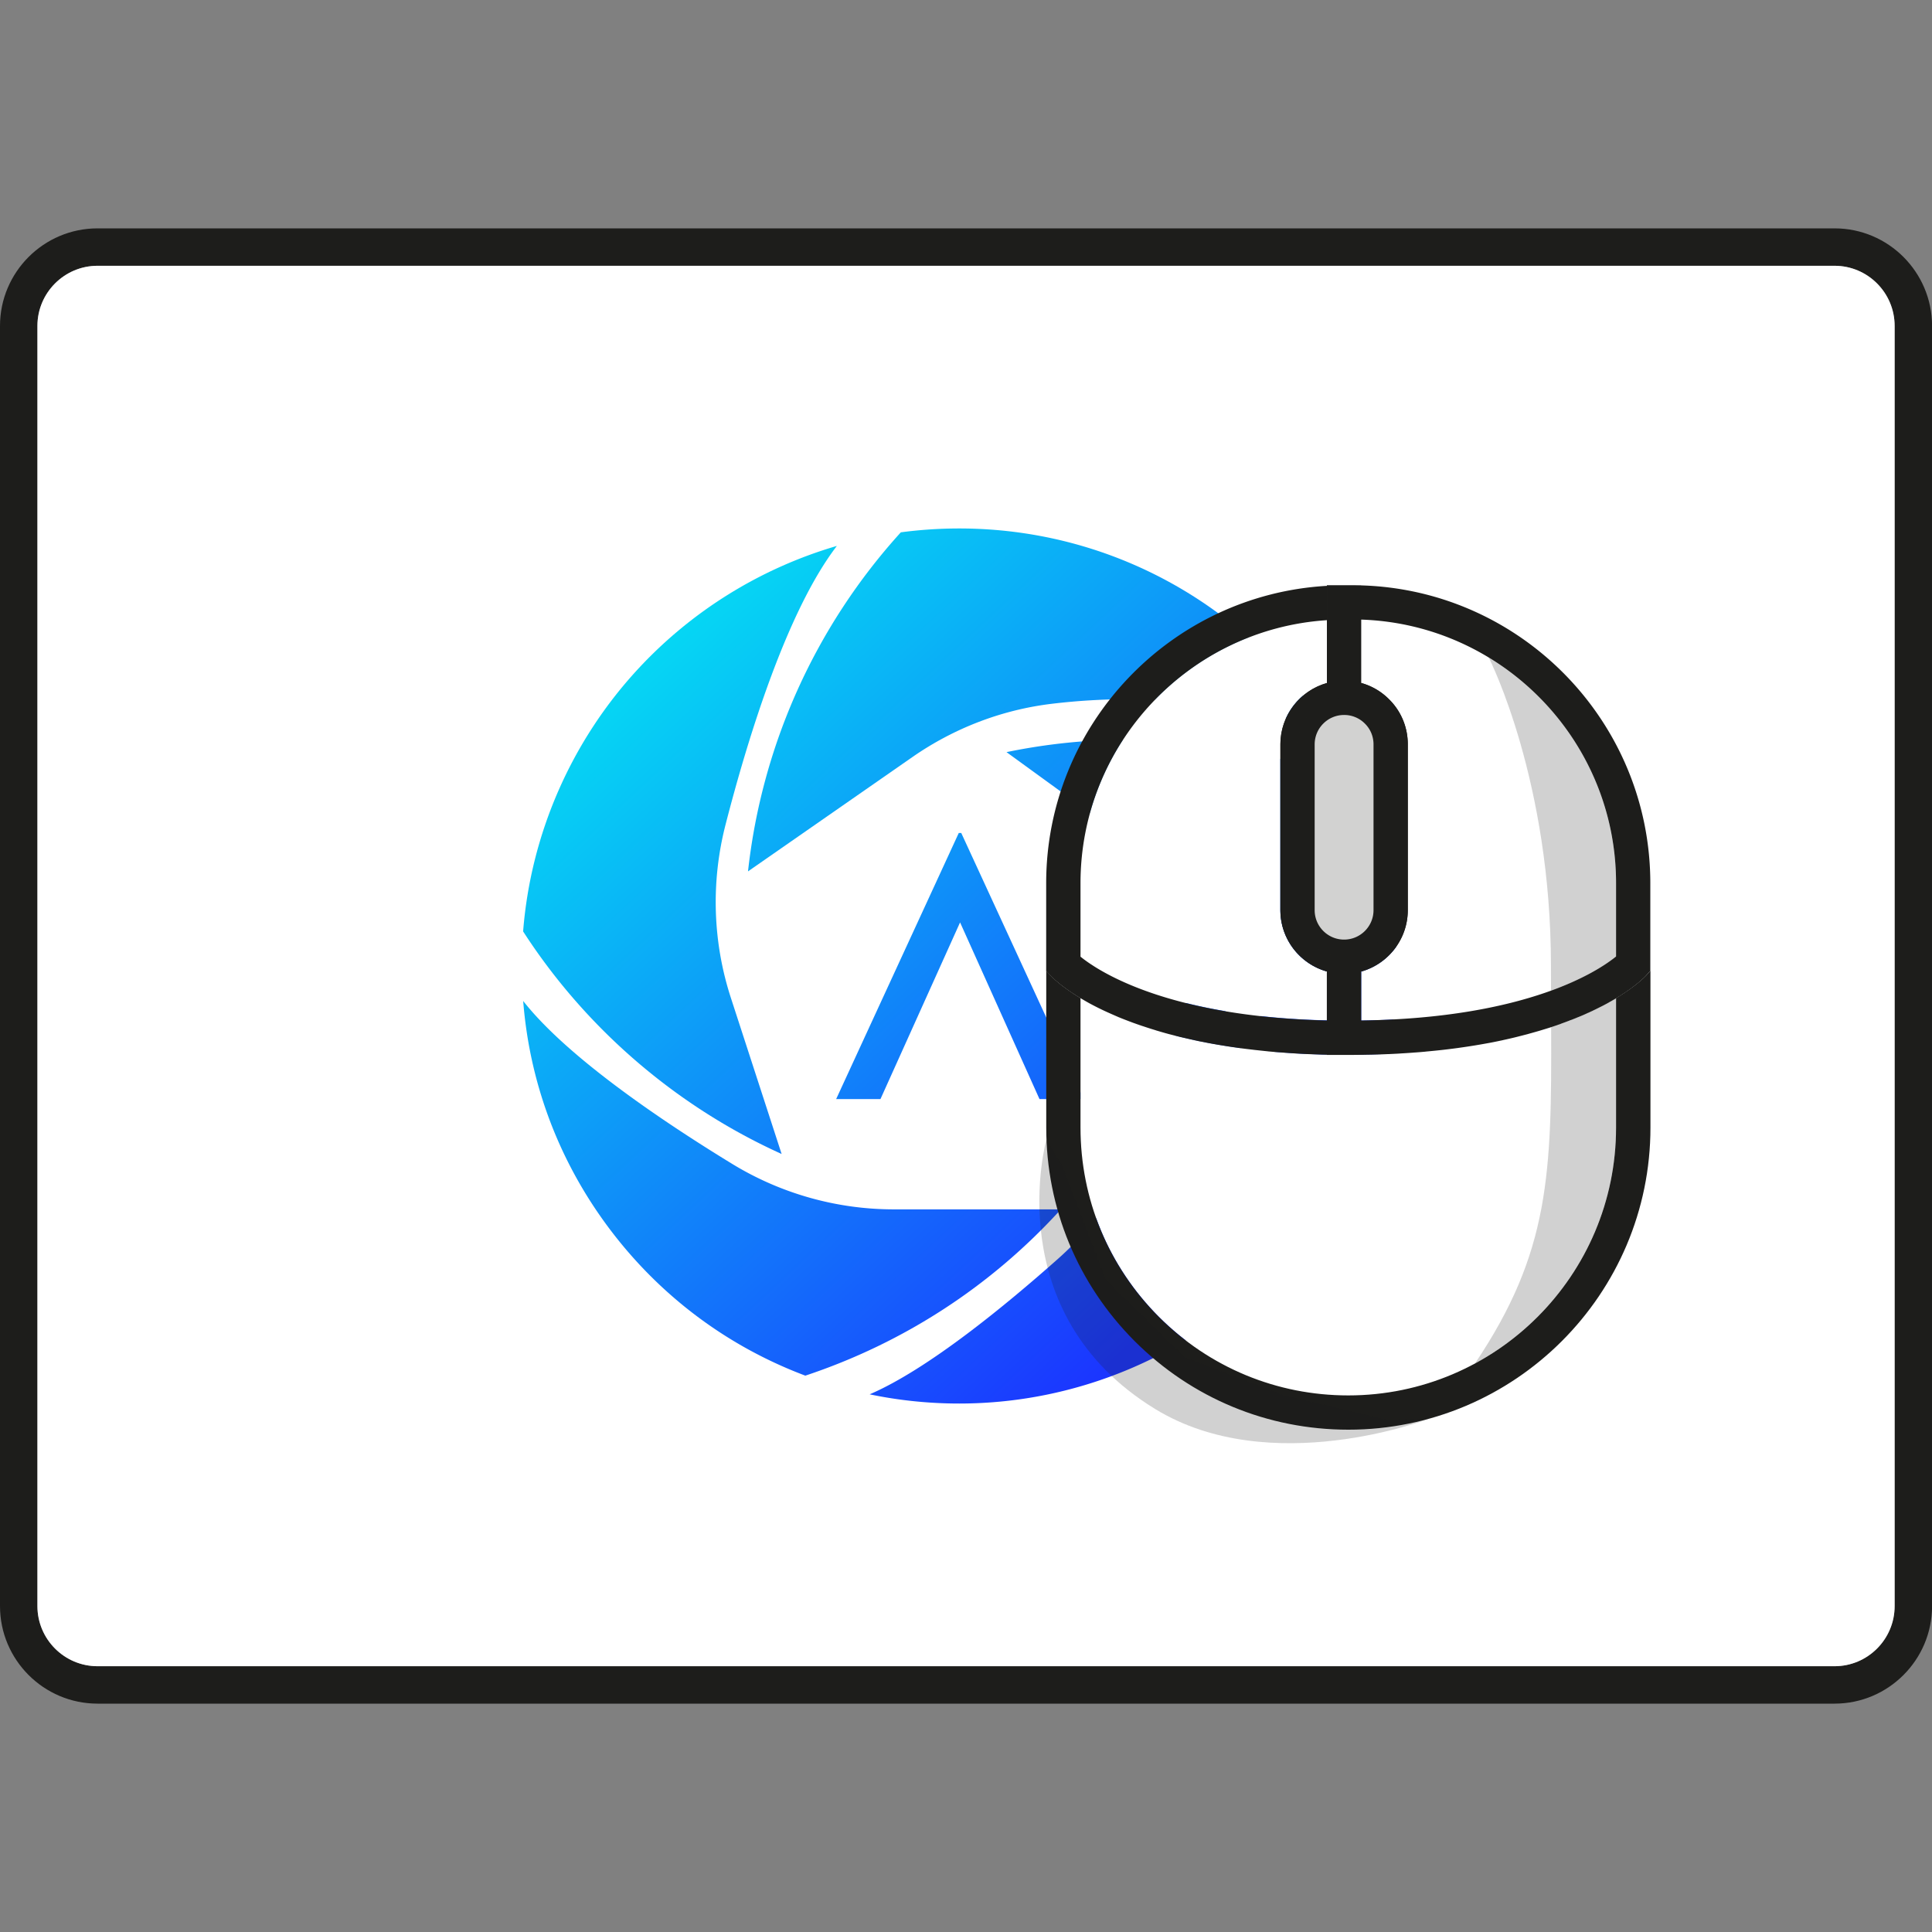
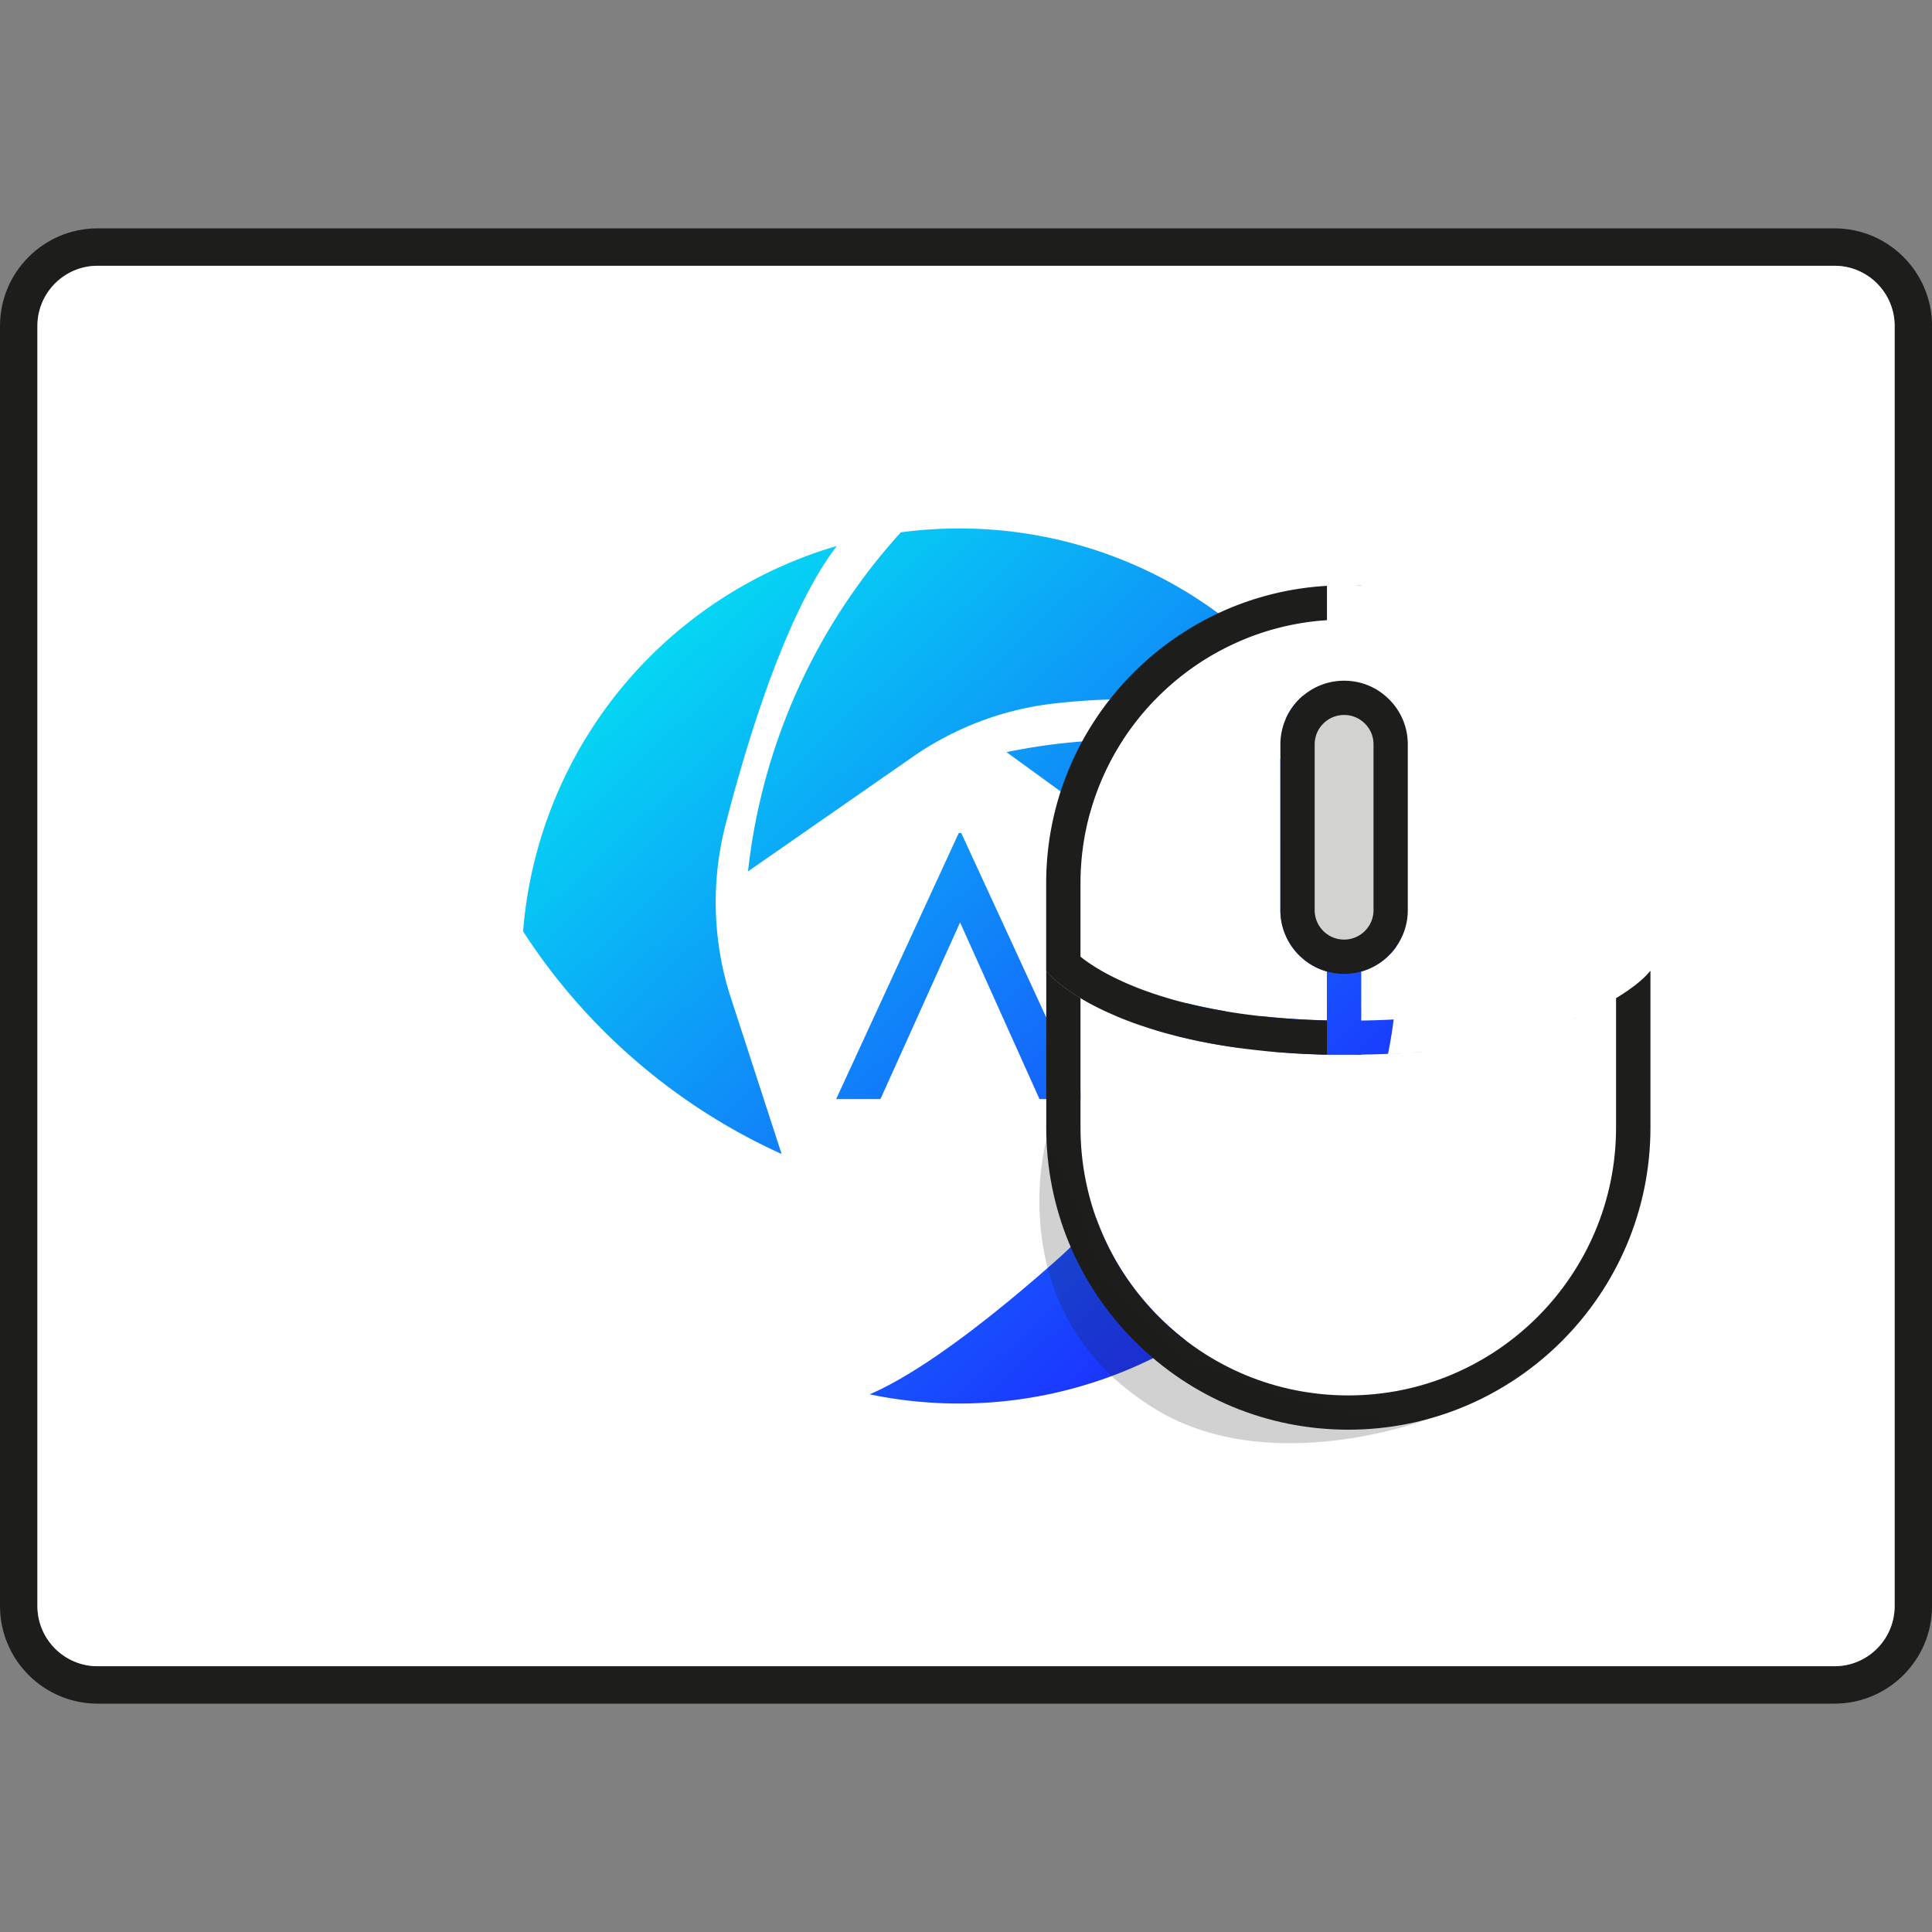
<svg xmlns="http://www.w3.org/2000/svg" version="1.1" id="Capa_1" x="0" y="0" viewBox="0 0 300 300" style="enable-background:new 0 0 300 300" xml:space="preserve">
  <rect x="0" y="0" width="300" height="300" fill="#808080" stroke="none" />
  <style>.st0{fill:#1d1d1b}.st1{fill:#fff}.st9{opacity:.2;fill:#1d1d1b}</style>
  <path class="st0" d="M0 50.61v198.78c0 8.35 6.79 15.15 15.15 15.15h269.72c8.34 0 15.14-6.79 15.14-15.15V50.61c0-8.35-6.79-15.15-15.14-15.15H15.15C6.79 35.46 0 42.26 0 50.61zm284.86-9.34c5.15 0 9.33 4.19 9.33 9.34v198.78c0 5.15-4.18 9.34-9.33 9.34H15.15c-5.15 0-9.34-4.19-9.34-9.34V50.61c0-5.15 4.19-9.34 9.34-9.34h269.71z" />
  <path class="st1" d="M15.15 41.27h269.72c5.15 0 9.33 4.19 9.33 9.34v198.78c0 5.15-4.18 9.34-9.33 9.34H15.15c-5.15 0-9.34-4.19-9.34-9.34V50.61c0-5.15 4.19-9.34 9.34-9.34z" />
  <g id="XMLID_82_">
    <g id="XMLID_83_">
      <linearGradient id="XMLID_2_" gradientUnits="userSpaceOnUse" x1="219.426" y1="167.897" x2="110.531" y2="51.405">
        <stop offset="0" style="stop-color:#1b36ff" />
        <stop offset="1" style="stop-color:#00fcf1" />
      </linearGradient>
      <path id="XMLID_88_" d="M204.65 188.93c-.69-10.42-6.59-25.97-11.24-36.82a48.02 48.02 0 0 0-15.92-19.92l-21.2-15.4a93.51 93.51 0 0 1 18.97-1.94c12.29 0 24.25 2.36 35.57 7.02 4.04 8.85 6.08 18.31 6.08 28.14 0 14.02-4.31 27.57-12.26 38.92z" style="fill:url(#XMLID_2_)" />
      <linearGradient id="XMLID_3_" gradientUnits="userSpaceOnUse" x1="210.479" y1="176.261" x2="101.584" y2="59.769">
        <stop offset="0" style="stop-color:#1b36ff" />
        <stop offset="1" style="stop-color:#00fcf1" />
      </linearGradient>
      <path id="XMLID_87_" d="M116.15 135.31a93.544 93.544 0 0 1 23.73-52.65c3-.4 6.05-.6 9.08-.6 13.08 0 25.78 3.73 36.73 10.77a68.224 68.224 0 0 1 20.59 20.67c-10-3.28-20.4-4.93-31.03-4.93-3.98 0-7.96.24-11.9.71-7.78.93-15.21 3.79-21.65 8.26l-25.55 17.77z" style="fill:url(#XMLID_3_)" />
      <linearGradient id="XMLID_4_" gradientUnits="userSpaceOnUse" x1="184.679" y1="200.378" x2="75.784" y2="83.886">
        <stop offset="0" style="stop-color:#1b36ff" />
        <stop offset="1" style="stop-color:#00fcf1" />
      </linearGradient>
      <path id="XMLID_86_" d="M121.37 179.19c-16.33-7.38-30.39-19.46-40.14-34.56 1.18-15.1 7.47-29.51 17.77-40.67a68.183 68.183 0 0 1 30.95-19.19c-7.77 10.12-13.82 29.8-17.29 43.29-2.28 8.86-2 18.19.83 26.89l7.88 24.24z" style="fill:url(#XMLID_4_)" />
      <linearGradient id="XMLID_5_" gradientUnits="userSpaceOnUse" x1="160.711" y1="222.783" x2="51.816" y2="106.291">
        <stop offset="0" style="stop-color:#1b36ff" />
        <stop offset="1" style="stop-color:#00fcf1" />
      </linearGradient>
-       <path id="XMLID_85_" d="M125.05 213.61c-12.63-4.75-23.45-13.06-31.36-24.1-7.23-10.09-11.49-21.78-12.45-34.08 6.89 8.78 21.75 18.76 32.44 25.29a48.162 48.162 0 0 0 25.11 7.07h25.94c-10.78 11.87-24.37 20.73-39.68 25.82z" style="fill:url(#XMLID_5_)" />
      <linearGradient id="XMLID_6_" gradientUnits="userSpaceOnUse" x1="180.603" y1="204.188" x2="71.708" y2="87.696">
        <stop offset="0" style="stop-color:#1b36ff" />
        <stop offset="1" style="stop-color:#00fcf1" />
      </linearGradient>
      <path id="XMLID_84_" d="M148.96 217.94c-4.71 0-9.37-.48-13.92-1.43 8.96-3.85 20.94-13.66 29.3-21.09a48.142 48.142 0 0 0 13.8-21.1l8.16-25.11c8.22 14.36 12.44 30.52 12.29 47.18-12.82 13.71-30.84 21.55-49.63 21.55z" style="fill:url(#XMLID_6_)" />
    </g>
  </g>
  <linearGradient id="XMLID_7_" gradientUnits="userSpaceOnUse" x1="185.726" y1="199.399" x2="76.832" y2="82.907">
    <stop offset="0" style="stop-color:#1b36ff" />
    <stop offset="1" style="stop-color:#00fcf1" />
  </linearGradient>
  <path id="XMLID_81_" style="fill:url(#XMLID_7_)" d="m168.3 170.66-19.04-41.32h-.38l-19.04 41.32h6.88l12.36-27.43 12.33 27.43h6.89" />
  <g>
    <path d="M204.14 115.58v25.74c0 2.52 2.05 4.57 4.57 4.57s4.57-2.05 4.57-4.57v-25.74c0-1.22-.47-2.37-1.33-3.22a4.532 4.532 0 0 0-3.23-1.35c-2.53.01-4.58 2.06-4.58 4.57z" style="fill:none" />
    <path class="st1" d="M205.23 163.74c-.88-.03-1.75-.06-2.6-.1-.08 0-.17-.01-.25-.01-.78-.04-1.54-.08-2.3-.14-.23-.02-.46-.03-.69-.05-.79-.06-1.58-.12-2.34-.19-.12-.01-.24-.03-.37-.04-.66-.06-1.32-.13-1.96-.21-.22-.03-.44-.05-.66-.08-.71-.09-1.41-.17-2.09-.27l-.43-.06c-.57-.08-1.13-.17-1.68-.26-.2-.03-.41-.07-.61-.1-.64-.11-1.27-.22-1.88-.34l-.44-.09c-.5-.1-1-.2-1.48-.3l-.54-.12c-.57-.13-1.13-.26-1.68-.39-.15-.04-.29-.07-.43-.11-.44-.11-.87-.22-1.29-.33-.16-.04-.32-.09-.48-.13-.51-.14-1-.28-1.48-.43a6.47 6.47 0 0 1-.41-.13c-.38-.12-.76-.24-1.13-.36-.14-.05-.28-.09-.42-.14-.45-.15-.89-.3-1.31-.45-.12-.04-.24-.09-.37-.13-.34-.12-.67-.25-1-.38-.11-.04-.23-.09-.34-.13-.39-.16-.78-.31-1.15-.47-.11-.05-.21-.09-.32-.14-.3-.13-.59-.26-.88-.39l-.27-.12c-.34-.16-.68-.31-1-.47-.09-.04-.18-.09-.27-.13-.27-.13-.52-.26-.77-.39-.07-.04-.14-.07-.21-.11-.3-.16-.58-.31-.85-.46l-.21-.12c-.23-.13-.46-.26-.67-.39-.05-.03-.09-.06-.14-.08-.02-.01-.03-.02-.05-.03v20.1c0 11.1 4.33 21.54 12.18 29.41 7.86 7.85 18.3 12.18 29.4 12.18 22.93 0 41.58-18.65 41.58-41.58v-20.1c-.03.02-.06.03-.09.05-.06.03-.12.07-.17.1-.22.13-.44.26-.68.39-.06.04-.12.07-.19.11-.28.15-.57.31-.87.47-.07.04-.14.07-.22.11-.27.14-.54.28-.82.41-.07.03-.13.07-.2.1-.33.16-.68.33-1.04.49-.08.04-.17.08-.25.11l-.98.43c-.07.03-.15.06-.22.09-.39.16-.8.33-1.22.49-.1.04-.2.08-.3.11-.37.14-.75.29-1.15.43-.08.03-.15.06-.23.09-.45.16-.92.32-1.4.48-.11.04-.23.07-.34.11-.43.14-.87.28-1.33.41-.08.02-.16.05-.24.07-.52.15-1.05.3-1.59.45-.13.04-.26.07-.4.11-.5.13-1 .26-1.52.39l-.24.06c-.58.14-1.18.28-1.79.41-.15.03-.3.06-.45.1-.56.12-1.14.24-1.73.35-.08.01-.15.03-.23.04-.65.12-1.32.24-2.01.35-.16.03-.33.05-.5.08-.64.1-1.29.2-1.96.29l-.2.03c-.72.1-1.47.19-2.22.28l-.56.06c-.73.08-1.46.16-2.22.22-.05 0-.11.01-.16.02-.8.07-1.62.13-2.45.19-.2.01-.41.03-.61.04-.82.05-1.66.1-2.52.14h-.09c-.88.04-1.78.07-2.69.09-.23.01-.46.01-.69.01-.27.01-.54.01-.82.02v.03l-2.67-.01h-2.65v-.04h-.12c-.21.01-.45 0-.68 0z" />
    <path class="st0" d="M250.85 155.05c.03-.02.06-.03.09-.05v20.1c0 22.93-18.65 41.58-41.58 41.58-11.1 0-21.54-4.33-29.4-12.18-7.85-7.86-12.18-18.31-12.18-29.41v-20.1c.02.01.03.02.05.03-3.13-1.88-4.52-3.35-4.68-3.52l-.69-.76v24.35c0 12.52 4.88 24.3 13.74 33.17 8.87 8.86 20.65 13.74 33.17 13.74 25.86 0 46.91-21.04 46.91-46.91v-24.35l-.69.76c-.17.17-1.58 1.66-4.74 3.55z" />
    <path class="st0" d="M173.42 157.82c.37.16.75.31 1.15.47-.4-.15-.78-.31-1.15-.47zM172.22 157.3c.29.13.58.26.88.39-.3-.13-.6-.26-.88-.39zM174.91 158.43c.33.13.66.25 1 .38-.34-.13-.67-.26-1-.38zM170.95 156.71c.32.16.65.31 1 .47-.35-.16-.68-.32-1-.47zM179.55 160.01c.48.14.98.29 1.48.43-.51-.15-1-.29-1.48-.43zM246.66 157.23c.36-.16.71-.33 1.04-.49-.33.16-.68.32-1.04.49zM176.28 158.93c.43.15.86.3 1.31.45-.45-.14-.89-.29-1.31-.45zM169.91 156.18zM247.91 156.64l.82-.41c-.27.13-.54.27-.82.41zM250 155.54c.23-.13.46-.26.68-.39-.22.13-.44.26-.68.39zM248.95 156.11c.3-.16.59-.31.87-.47-.28.16-.57.32-.87.47zM168.85 155.61c.27.15.56.31.85.46-.29-.15-.58-.3-.85-.46zM167.96 155.1c.22.13.44.26.67.39-.23-.13-.45-.26-.67-.39zM178 159.52c.37.12.74.24 1.13.36-.38-.12-.76-.24-1.13-.36zM202.62 163.64zM200.07 163.49c.75.05 1.52.1 2.3.14-.78-.04-1.54-.09-2.3-.14zM197.05 163.25c.76.07 1.55.13 2.34.19-.8-.05-1.58-.12-2.34-.19zM206.05 163.76h-.12.12zM212.19 163.77c-.27.01-.55.01-.82.01v.01c.28-.01.54-.02.82-.02zM194.73 163.01zM191.97 162.66zM185.46 161.51c.48.1.98.21 1.48.3-.51-.09-1-.19-1.48-.3zM183.24 161.01zM181.51 160.56c.42.11.85.22 1.29.33-.43-.1-.86-.21-1.29-.33zM189.86 162.34zM187.37 161.9zM218.78 163.48c.83-.06 1.65-.12 2.45-.19-.8.07-1.62.14-2.45.19zM233.47 161.47zM237.42 160.51c.54-.15 1.08-.3 1.59-.45-.51.15-1.05.3-1.59.45zM235.5 161c.52-.13 1.02-.26 1.52-.39-.49.13-1 .26-1.52.39zM212.87 163.75zM242.55 158.89c.39-.14.77-.28 1.15-.43-.37.15-.75.29-1.15.43zM239.25 159.98c.45-.14.89-.27 1.33-.41-.44.14-.88.28-1.33.41zM215.65 163.66c.86-.04 1.69-.09 2.52-.14-.83.06-1.66.1-2.52.14zM245.43 157.77c.34-.14.66-.28.98-.43-.32.14-.64.29-.98.43zM240.92 159.46zM243.99 158.35c.42-.16.82-.33 1.22-.49-.39.17-.8.33-1.22.49zM229.06 162.31c.68-.11 1.35-.23 2.01-.35-.65.12-1.33.23-2.01.35zM224.17 162.99zM226.6 162.68zM231.29 161.91zM221.39 163.28c.76-.07 1.49-.14 2.22-.22-.72.07-1.46.15-2.22.22z" />
    <path class="st1" d="M167.77 137.13v11.4c2.65 2.16 13.3 9.32 38.27 9.91v-7.59a9.896 9.896 0 0 1-7.23-9.53v-25.74c0-4.53 3.06-8.36 7.23-9.53v-9.78c-21.33 1.38-38.27 19.18-38.27 40.86z" />
    <path class="st0" d="M211.37 90.87h-1.36c.45 0 .9.02 1.36.03v-.03zM211.37 163.78c-.67 0-1.33.01-2.01.01h-.66l2.67.01v-.02zM167.82 155.02c.05.03.09.05.14.08.22.13.44.26.67.39l.21.12c.27.15.56.31.85.46.07.04.14.07.21.11.25.13.51.26.77.39.09.04.18.09.27.13.32.16.65.31 1 .47l.27.12c.29.13.58.26.88.39.11.05.21.09.32.14.37.16.75.31 1.15.47.11.04.23.09.34.13.33.13.66.25 1 .38.12.04.24.09.37.13.43.15.86.3 1.31.45.14.05.28.09.42.14.37.12.74.24 1.13.36.14.04.27.08.41.13.48.14.98.29 1.48.43.16.04.32.09.48.13.42.11.85.22 1.29.33.14.04.29.07.43.11a219.218 219.218 0 0 0 2.22.51c.48.1.98.21 1.48.3l.44.09c.61.12 1.24.23 1.88.34.2.03.4.07.61.1.55.09 1.11.18 1.68.26l.43.06c.68.1 1.38.19 2.09.27.22.03.44.05.66.08.64.07 1.29.14 1.96.21.12.01.24.03.37.04.76.07 1.55.13 2.34.19.23.02.46.03.69.05.75.05 1.52.1 2.3.14.08 0 .16.01.25.01.85.04 1.72.07 2.6.1.23.01.47.01.71.02h.12v-5.32c-24.97-.59-35.62-7.75-38.27-9.91v-11.4c0-21.68 16.94-39.47 38.27-40.85v-5.33c-24.27 1.38-43.6 21.56-43.6 46.18v13.61l.69.76c.16.15 1.55 1.63 4.68 3.5z" />
-     <path class="st0" d="M198.82 115.58v25.74c0 4.53 3.06 8.36 7.23 9.53v-4.96h2.66c-2.52 0-4.57-2.05-4.57-4.57v-25.74c0-2.52 2.05-4.57 4.57-4.57h-2.66v-4.96c-4.17 1.17-7.23 5-7.23 9.53z" />
    <path class="st1" d="M250.94 148.53v-11.4c0-22.12-17.63-40.2-39.57-40.91v9.84a9.76 9.76 0 0 1 4.34 2.55 9.776 9.776 0 0 1 2.89 6.98v25.74c0 4.53-3.06 8.36-7.23 9.53v7.61c25.88-.37 36.84-7.72 39.57-9.94z" />
-     <path class="st9" d="M250.94 154.99v20.1c0 15.81-8.88 29.6-21.91 36.63 11.65-17.33 11.92-29.51 11.83-52.24.02-.01.04-.01.06-.02.48-.16.95-.32 1.4-.48.08-.03.15-.06.23-.09.4-.14.77-.28 1.15-.43.1-.04.19-.08.29-.12.42-.15.82-.32 1.22-.48.08-.04.15-.07.22-.1.33-.15.66-.28.98-.43.08-.04.16-.08.25-.12.36-.16.71-.33 1.05-.48.07-.04.13-.07.19-.11.29-.14.56-.27.82-.42.08-.03.15-.07.22-.11.3-.15.59-.32.87-.47.06-.03.13-.07.18-.1.23-.14.45-.26.68-.4.06-.03.12-.07.17-.1.04.01.07-.01.1-.03zM250.94 137.13v11.4c-1.29 1.05-4.42 3.24-10.1 5.3-.01-1.25-.01-2.53-.01-3.83 0-28.66-9.37-47.32-9.66-47.9 11.85 7.18 19.77 20.19 19.77 35.03z" />
-     <path class="st0" d="M211.37 90.9c-.45-.01-.9-.03-1.36-.03h-3.97v20.15h2.66c1.22 0 2.37.47 3.23 1.35.86.85 1.33 2 1.33 3.22v25.74c0 2.52-2.05 4.57-4.57 4.57h-2.66v17.91H209.34c.69 0 1.35-.01 2.01-.02.27 0 .55 0 .82-.01.23 0 .46-.01.69-.01.91-.02 1.81-.05 2.69-.09h.09c.86-.04 1.69-.09 2.52-.14.21-.01.41-.03.61-.04.83-.06 1.65-.12 2.45-.19.05 0 .11-.01.16-.02a128.493 128.493 0 0 0 2.78-.28c.75-.09 1.5-.18 2.22-.28l.2-.03c.67-.09 1.32-.19 1.96-.29.17-.03.33-.05.5-.08.68-.11 1.35-.23 2.01-.35.08-.01.15-.03.23-.04.59-.11 1.17-.23 1.73-.35.15-.03.3-.06.45-.1.61-.13 1.21-.27 1.79-.41l.24-.06c.52-.13 1.02-.26 1.52-.39.13-.03.27-.07.4-.11.54-.15 1.08-.3 1.59-.45.08-.02.16-.05.24-.07.45-.14.89-.27 1.33-.41.12-.04.23-.07.34-.11.48-.16.95-.32 1.4-.48.08-.03.15-.06.23-.09.39-.14.77-.28 1.15-.43.1-.04.2-.08.3-.11.42-.16.82-.33 1.22-.49.08-.03.15-.06.22-.09.34-.14.66-.28.98-.43.08-.04.17-.08.25-.11.36-.16.71-.33 1.04-.49.07-.03.13-.07.2-.1l.82-.41c.07-.04.15-.07.22-.11.3-.16.59-.31.87-.47.06-.04.12-.07.19-.11.23-.13.46-.26.68-.39.06-.03.12-.07.17-.1 3.16-1.89 4.56-3.38 4.72-3.55l.69-.76v-13.61c0-25.07-20.01-45.53-44.89-46.25zm0 59.95c4.16-1.17 7.23-4.99 7.23-9.53v-25.74c0-2.65-1.03-5.14-2.89-6.98a9.76 9.76 0 0 0-4.34-2.55v-9.84c21.94.72 39.57 18.8 39.57 40.91v11.4c-2.73 2.22-13.69 9.57-39.57 9.94v-7.61z" />
    <path class="st1" d="M215.94 115.58v25.74c0 3.99-3.23 7.23-7.23 7.23s-7.23-3.24-7.23-7.23v-25.74c0-4 3.23-7.23 7.23-7.23 1.99 0 3.8.8 5.11 2.12a7.17 7.17 0 0 1 2.12 5.11z" />
    <path class="st0" d="M208.71 151.22c-5.45 0-9.89-4.44-9.89-9.89v-25.74c0-5.45 4.44-9.89 9.89-9.89 2.65 0 5.14 1.03 7 2.91a9.776 9.776 0 0 1 2.89 6.98v25.74c0 5.45-4.44 9.89-9.89 9.89zm0-40.2c-2.52 0-4.57 2.05-4.57 4.57v25.74c0 2.52 2.05 4.57 4.57 4.57s4.57-2.05 4.57-4.57v-25.74c0-1.22-.47-2.37-1.33-3.22a4.514 4.514 0 0 0-3.24-1.35z" />
    <g style="opacity:.2">
      <path class="st0" d="M215.94 115.58v25.74c0 3.99-3.23 7.23-7.23 7.23s-7.23-3.24-7.23-7.23v-25.74c0-4 3.23-7.23 7.23-7.23 1.99 0 3.8.8 5.11 2.12a7.17 7.17 0 0 1 2.12 5.11z" />
    </g>
  </g>
  <path class="st9" d="M221.88 220.3s-24.53 9.48-42.49-1.5c-24.45-14.94-16.9-41.88-16.9-41.88l2.62 4.45 6.54 17.23 12.24 12.11 15.48 5.96 15.98 3.78 6.53-.15z" />
</svg>